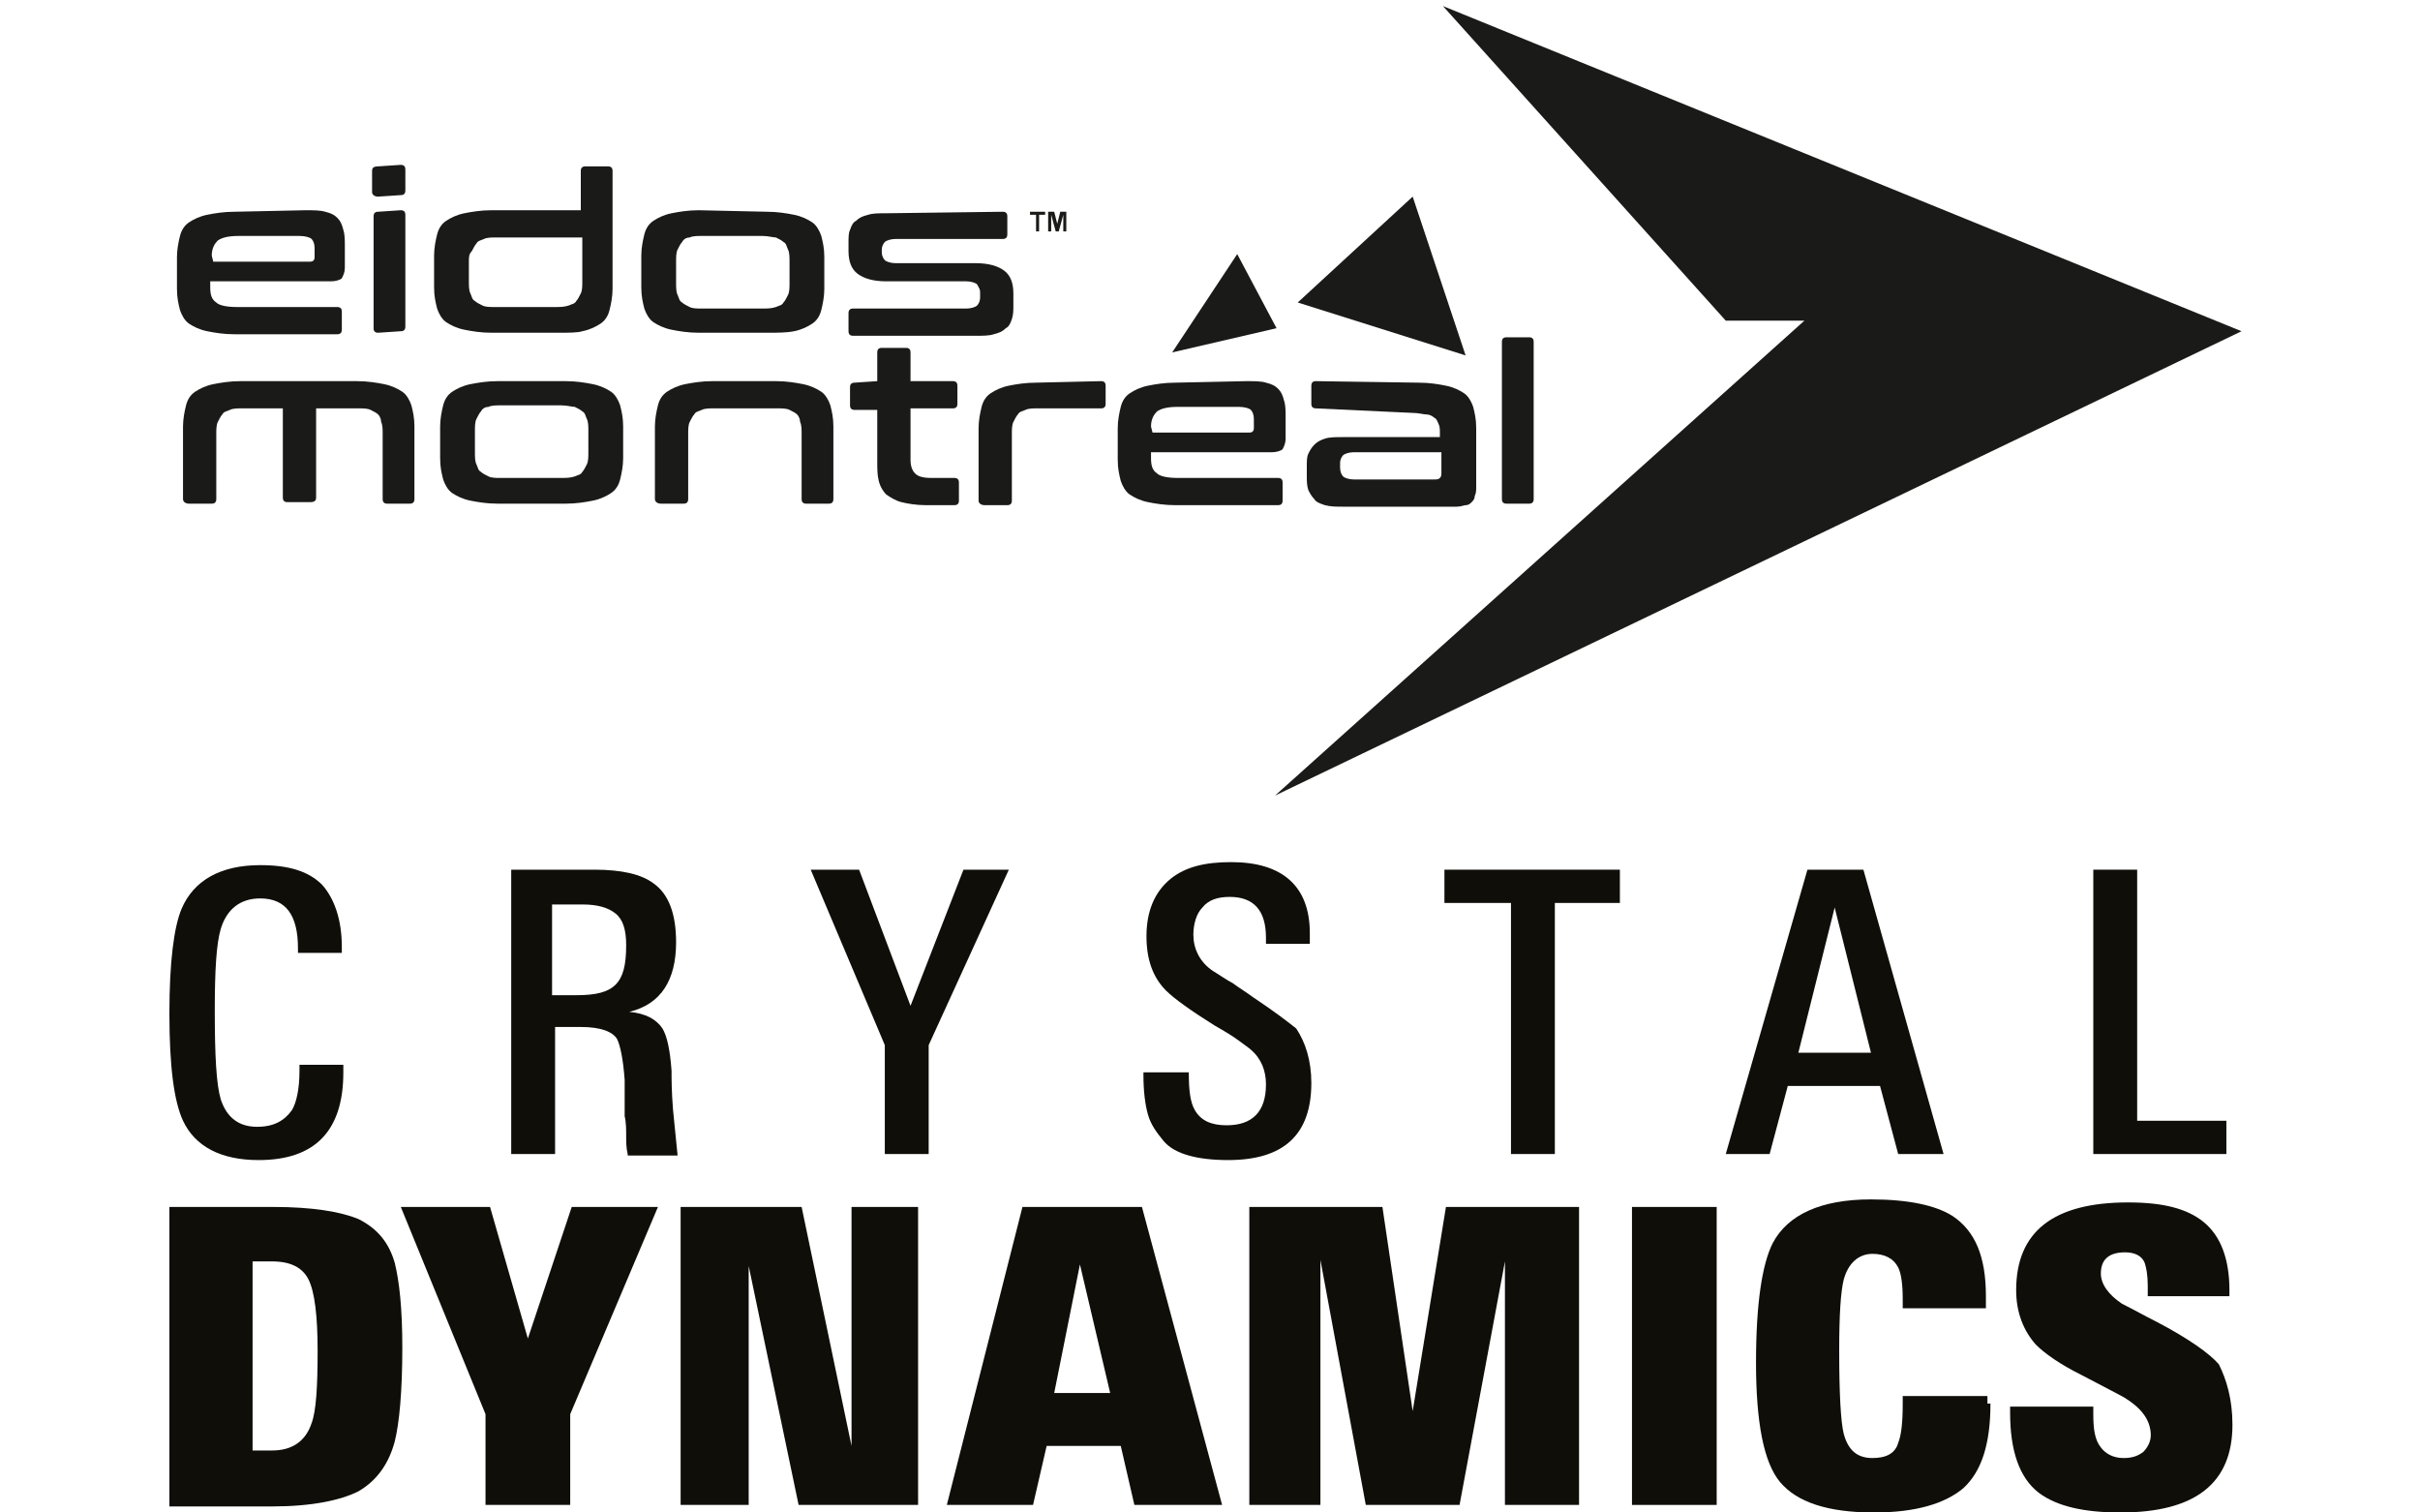
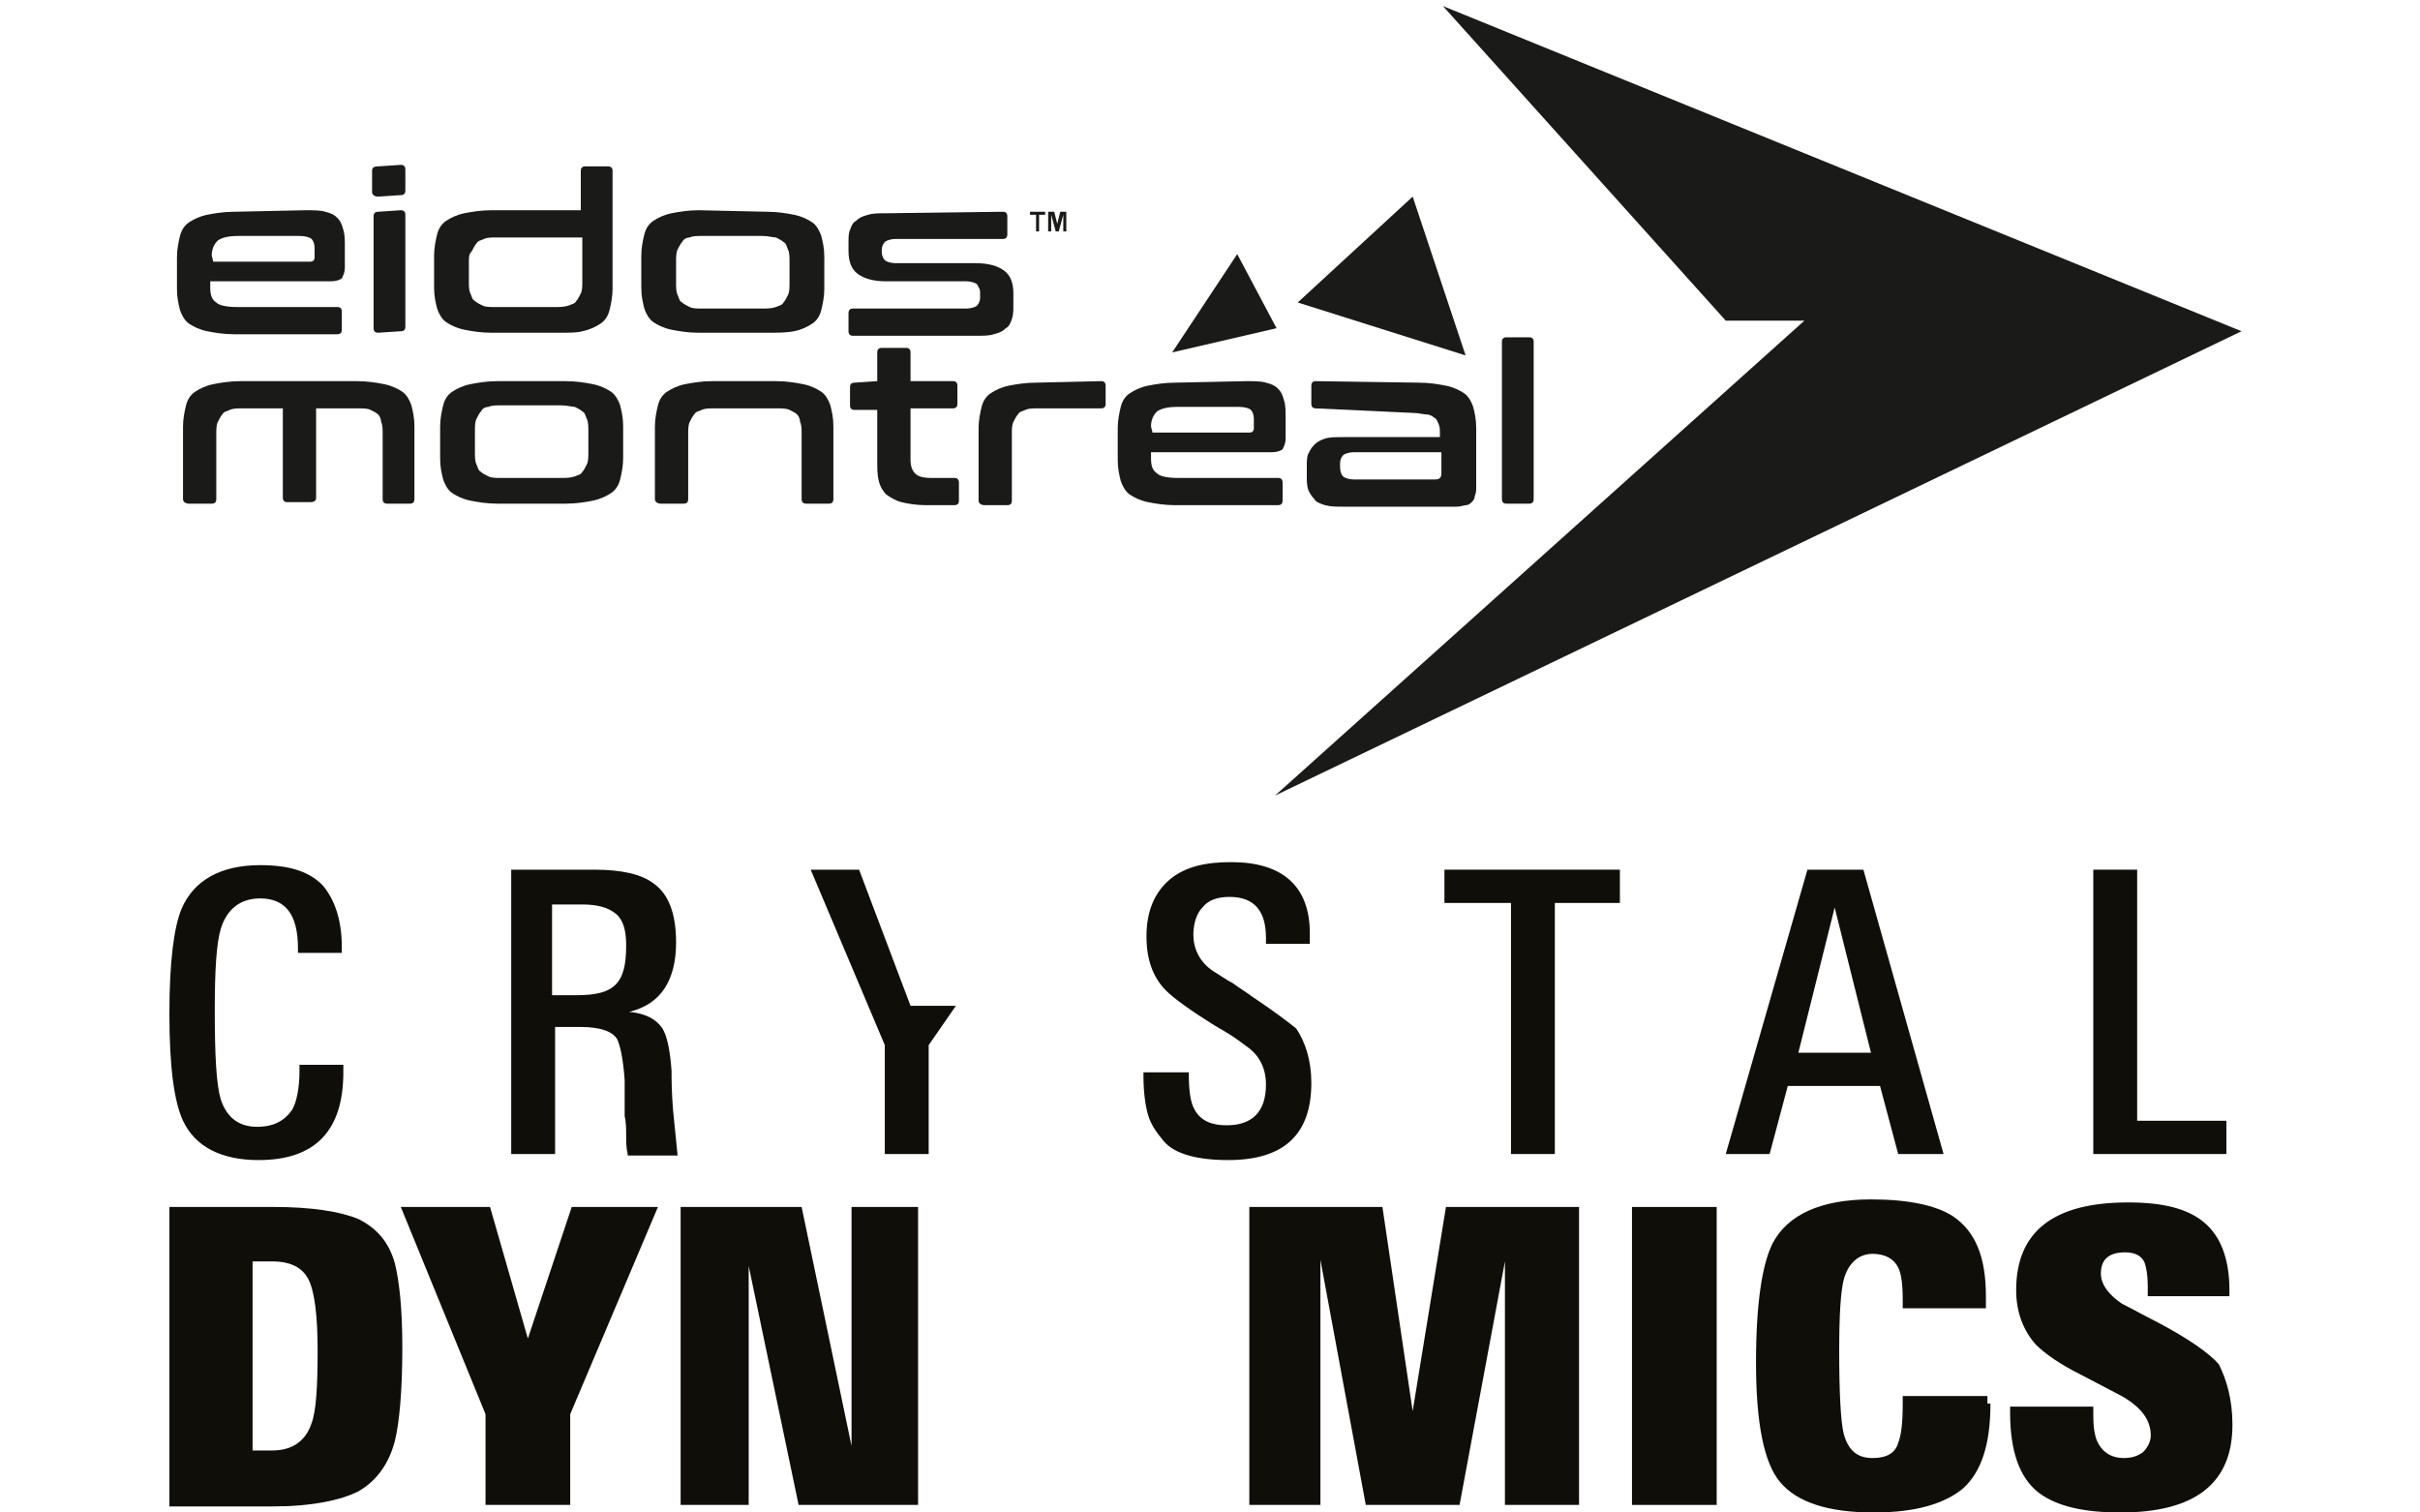
<svg xmlns="http://www.w3.org/2000/svg" version="1.1" id="Both" x="0px" y="0px" width="160px" height="100px" viewBox="0 0 160 100" style="enable-background:new 0 0 160 100;" xml:space="preserve">
  <style type="text/css">
	.st0{fill:#0F0E09;}
	.st1{fill:#1A1A18;}
</style>
  <g>
    <g>
      <path class="st0" d="M26.6,89.1c0,2.9-0.2,5-0.5,6.2c-0.4,1.5-1.2,2.6-2.4,3.3c-1.2,0.6-3.1,1-5.7,1h-6.8V79.8h6.9    c2.5,0,4.4,0.3,5.6,0.8c1.2,0.6,2,1.5,2.4,2.9C26.4,84.7,26.6,86.5,26.6,89.1z M21,89.3c0-2.3-0.2-3.9-0.6-4.7    c-0.4-0.8-1.2-1.2-2.4-1.2h-1.3v12.5H18c1.3,0,2.2-0.6,2.6-1.8C20.9,93.3,21,91.7,21,89.3z" />
      <path class="st0" d="M43.5,79.8l-5.8,13.7v6h-5.6v-6l-5.6-13.7h5.9l2.5,8.7l2.9-8.7H43.5z" />
      <path class="st0" d="M60.8,99.5h-8l-3.3-15.8v15.8H45V79.8h8l3.3,15.8V79.8h4.4V99.5z" />
-       <path class="st0" d="M80.8,99.5H75l-0.9-3.9h-4.9l-0.9,3.9h-5.7l5-19.7h7.9L80.8,99.5z M73.4,92.1l-2-8.5l-1.7,8.5H73.4z" />
      <path class="st0" d="M104.5,99.5h-5V83.4l-3,16.1h-6.2l-3-16.2v16.2h-4.7V79.8h8.8l2,13.5l2.2-13.5h8.8V99.5z" />
      <path class="st0" d="M113.5,99.5h-5.6V79.8h5.6V99.5z" />
      <path class="st0" d="M131.6,92.8c0,2.7-0.6,4.5-1.8,5.6c-1.2,1-3.1,1.6-5.9,1.6c-3.1,0-5.1-0.7-6.2-2c-1.1-1.3-1.6-4-1.6-7.9    c0-3.9,0.4-6.5,1.1-7.9c1-1.9,3.2-2.9,6.5-2.9c2.5,0,4.3,0.4,5.4,1.1c1.5,1,2.2,2.7,2.2,5.3v0.8h-5.5v-0.6c0-1-0.1-1.7-0.3-2.1    c-0.3-0.6-0.9-0.9-1.7-0.9c-0.9,0-1.6,0.6-1.9,1.7c-0.2,0.8-0.3,2.3-0.3,4.7c0,2.8,0.1,4.7,0.3,5.5c0.3,1.1,0.9,1.6,1.9,1.6    c0.9,0,1.5-0.3,1.7-1c0.2-0.5,0.3-1.3,0.3-2.6v-0.5h5.6V92.8z" />
      <path class="st0" d="M147.6,94.2c0,3.9-2.5,5.8-7.4,5.8c-2.4,0-4.2-0.4-5.4-1.3c-1.3-1-1.9-2.8-1.9-5.3V93h5.5v0.5    c0,1,0.1,1.7,0.5,2.2c0.3,0.4,0.8,0.7,1.5,0.7c0.5,0,0.9-0.1,1.3-0.4c0.3-0.3,0.5-0.7,0.5-1.1c0-0.9-0.5-1.7-1.6-2.4    c-0.1-0.1-1.1-0.6-3-1.6c-1.4-0.7-2.4-1.4-3-2c-0.8-0.9-1.3-2.1-1.3-3.6c0-3.9,2.5-5.8,7.4-5.8c2.3,0,3.9,0.4,5,1.3    c1.1,0.9,1.7,2.4,1.7,4.5v0.4h-5.4V85c0-0.7-0.1-1.2-0.2-1.5c-0.2-0.5-0.7-0.7-1.3-0.7c-1.1,0-1.6,0.5-1.6,1.4    c0,0.7,0.5,1.4,1.4,2c0.8,0.4,1.5,0.8,2.3,1.2c2.1,1.1,3.5,2.1,4.1,2.8C147.2,91.2,147.6,92.5,147.6,94.2z" />
    </g>
    <g>
      <path class="st0" d="M22.7,70.9c0,3.9-1.9,5.8-5.6,5.8c-2.5,0-4.2-0.9-5-2.6c-0.6-1.3-0.9-3.6-0.9-7.1c0-3.4,0.3-5.7,0.8-6.9    c0.8-1.9,2.6-2.9,5.2-2.9c1.9,0,3.2,0.4,4.1,1.3c0.8,0.9,1.3,2.3,1.3,4.1V63h-2.9v-0.3c0-2.2-0.8-3.3-2.5-3.3    c-1.3,0-2.2,0.7-2.6,2c-0.3,1-0.4,2.8-0.4,5.4c0,3,0.1,4.9,0.4,5.9c0.4,1.2,1.2,1.8,2.4,1.8c1.1,0,1.8-0.4,2.3-1.1    c0.3-0.5,0.5-1.4,0.5-2.6v-0.4h2.9V70.9z" />
      <path class="st0" d="M41.5,76.3c-0.1-0.4-0.1-0.8-0.1-1.2c0-0.4,0-0.9-0.1-1.3c0-0.5,0-0.9,0-1.3c0-0.4,0-0.8,0-1.1    c-0.1-1.4-0.3-2.3-0.5-2.7c-0.3-0.5-1.1-0.8-2.4-0.8h-1.7v8.4h-2.9V57.5h5.5c1.8,0,3.1,0.3,3.9,0.9c1,0.7,1.5,2,1.5,3.9    c0,2.5-1,4.1-3.1,4.6c1.1,0.1,1.8,0.5,2.2,1.1c0.3,0.5,0.5,1.4,0.6,2.8c0,0.5,0,1.4,0.1,2.6c0.1,1,0.2,2,0.3,3H41.5z M41.4,62.5    c0-1-0.2-1.7-0.7-2.1c-0.5-0.4-1.2-0.6-2.2-0.6h-2v6h1.6c1.3,0,2.1-0.2,2.6-0.7C41.2,64.6,41.4,63.8,41.4,62.5z" />
-       <path class="st0" d="M61.4,69.1v7.2h-2.9v-7.2l-4.9-11.6h3.2l3.4,9l3.5-9h3L61.4,69.1z" />
+       <path class="st0" d="M61.4,69.1v7.2h-2.9v-7.2l-4.9-11.6h3.2l3.4,9h3L61.4,69.1z" />
      <path class="st0" d="M86.7,71.6c0,3.4-1.8,5.1-5.5,5.1c-1,0-1.9-0.1-2.6-0.3c-0.7-0.2-1.3-0.5-1.7-1c-0.4-0.5-0.8-1-1-1.7    c-0.2-0.7-0.3-1.6-0.3-2.6v-0.2h3V71c0,1.1,0.1,1.9,0.4,2.4c0.4,0.7,1.1,1,2.1,1c1.7,0,2.6-0.9,2.6-2.7c0-0.9-0.3-1.7-1-2.3    c-0.1-0.1-0.4-0.3-0.8-0.6c-0.4-0.3-0.9-0.6-1.6-1c-1.6-1-2.7-1.8-3.2-2.3c-0.9-0.9-1.3-2.1-1.3-3.6c0-1.6,0.5-2.9,1.6-3.8    c1-0.8,2.3-1.1,4-1.1c3.4,0,5.2,1.6,5.2,4.7v0.7h-2.9V62c0-1.8-0.8-2.7-2.4-2.7c-0.8,0-1.4,0.2-1.8,0.7c-0.4,0.4-0.6,1.1-0.6,1.8    c0,0.9,0.4,1.8,1.3,2.4c0.5,0.3,0.9,0.6,1.3,0.8c0.4,0.3,0.9,0.6,1.3,0.9c1.5,1,2.4,1.7,2.9,2.1C86.3,68.9,86.7,70.1,86.7,71.6z" />
      <path class="st0" d="M102.8,59.7v16.6h-2.9V59.7h-4.4v-2.2h11.6v2.2H102.8z" />
      <path class="st0" d="M125.5,76.3l-1.2-4.5h-6.1l-1.2,4.5h-2.9l5.4-18.8h3.7l5.3,18.8H125.5z M121.3,60l-2.4,9.6h4.8L121.3,60z" />
      <path class="st0" d="M138.4,76.3V57.5h2.9v16.6h5.9v2.2H138.4z" />
    </g>
  </g>
  <g>
    <path class="st1" d="M20.2,13.9c0.5,0,1,0,1.3,0.1c0.4,0.1,0.6,0.2,0.8,0.4c0.2,0.2,0.3,0.4,0.4,0.8c0.1,0.3,0.1,0.7,0.1,1.1l0,1.4   c0,0.3-0.1,0.5-0.2,0.7c-0.1,0.1-0.4,0.2-0.7,0.2l-8,0v0.4c0,0.5,0.1,0.8,0.4,1c0.2,0.2,0.7,0.3,1.4,0.3l6.6,0   c0.2,0,0.3,0.1,0.3,0.3l0,1.2c0,0.2-0.1,0.3-0.3,0.3l-6.8,0c-0.7,0-1.3-0.1-1.8-0.2c-0.5-0.1-0.9-0.3-1.2-0.5   c-0.3-0.2-0.5-0.6-0.6-0.9c-0.1-0.4-0.2-0.8-0.2-1.4l0-2.1c0-0.5,0.1-1,0.2-1.4c0.1-0.4,0.3-0.7,0.6-0.9c0.3-0.2,0.7-0.4,1.2-0.5   c0.5-0.1,1.1-0.2,1.8-0.2L20.2,13.9z M14.1,17.3l6.4,0c0.2,0,0.3-0.1,0.3-0.3l0-0.6c0-0.3-0.1-0.5-0.2-0.6   c-0.1-0.1-0.4-0.2-0.8-0.2l-4,0c-0.7,0-1.1,0.1-1.4,0.3c-0.2,0.2-0.4,0.5-0.4,1L14.1,17.3z" />
    <path class="st1" d="M26.5,10.9c0.2,0,0.3,0.1,0.3,0.3l0,1.4c0,0.2-0.1,0.3-0.3,0.3L25,13c-0.2,0-0.4-0.1-0.4-0.3l0-1.4   c0-0.2,0.1-0.3,0.4-0.3L26.5,10.9z M26.5,13.9c0.2,0,0.3,0.1,0.3,0.3l0,7.4c0,0.2-0.1,0.3-0.3,0.3L25,22c-0.2,0-0.3-0.1-0.3-0.3   l0-7.4c0-0.2,0.1-0.3,0.3-0.3L26.5,13.9z" />
    <path class="st1" d="M38.4,13.9l0-2.6c0-0.2,0.1-0.3,0.3-0.3l1.5,0c0.2,0,0.3,0.1,0.3,0.3l0,7.8c0,0.5-0.1,1-0.2,1.4   c-0.1,0.4-0.3,0.7-0.6,0.9c-0.3,0.2-0.7,0.4-1.2,0.5C38.2,22,37.6,22,36.9,22l-4.4,0c-0.7,0-1.3-0.1-1.8-0.2   c-0.5-0.1-0.9-0.3-1.2-0.5c-0.3-0.2-0.5-0.6-0.6-0.9c-0.1-0.4-0.2-0.8-0.2-1.4l0-2.1c0-0.5,0.1-1,0.2-1.4c0.1-0.4,0.3-0.7,0.6-0.9   c0.3-0.2,0.7-0.4,1.2-0.5c0.5-0.1,1.1-0.2,1.8-0.2L38.4,13.9z M36.7,20.3c0.3,0,0.6,0,0.9-0.1c0.2-0.1,0.4-0.1,0.5-0.3   c0.1-0.1,0.2-0.3,0.3-0.5c0.1-0.2,0.1-0.5,0.1-0.8l0-2.9l-5.7,0c-0.3,0-0.6,0-0.8,0.1c-0.2,0.1-0.4,0.1-0.5,0.3   c-0.1,0.1-0.2,0.3-0.3,0.5C31,16.8,31,17,31,17.3l0,1.3c0,0.3,0,0.6,0.1,0.8c0.1,0.2,0.1,0.4,0.3,0.5c0.1,0.1,0.3,0.2,0.5,0.3   c0.2,0.1,0.5,0.1,0.8,0.1L36.7,20.3z" />
    <path class="st1" d="M50.7,14c0.7,0,1.3,0.1,1.8,0.2c0.5,0.1,0.9,0.3,1.2,0.5c0.3,0.2,0.5,0.6,0.6,0.9c0.1,0.4,0.2,0.8,0.2,1.4   l0,2.1c0,0.5-0.1,1-0.2,1.4c-0.1,0.4-0.3,0.7-0.6,0.9c-0.3,0.2-0.7,0.4-1.2,0.5C52,22,51.4,22,50.7,22l-4.5,0   c-0.7,0-1.3-0.1-1.8-0.2c-0.5-0.1-0.9-0.3-1.2-0.5c-0.3-0.2-0.5-0.6-0.6-0.9c-0.1-0.4-0.2-0.8-0.2-1.4l0-2.1c0-0.5,0.1-1,0.2-1.4   c0.1-0.4,0.3-0.7,0.6-0.9c0.3-0.2,0.7-0.4,1.2-0.5c0.5-0.1,1.1-0.2,1.8-0.2L50.7,14z M44.7,18.7c0,0.3,0,0.6,0.1,0.8   c0.1,0.2,0.1,0.4,0.3,0.5c0.1,0.1,0.3,0.2,0.5,0.3c0.2,0.1,0.5,0.1,0.8,0.1l4,0c0.3,0,0.6,0,0.9-0.1c0.2-0.1,0.4-0.1,0.5-0.3   c0.1-0.1,0.2-0.3,0.3-0.5c0.1-0.2,0.1-0.5,0.1-0.8l0-1.4c0-0.3,0-0.6-0.1-0.8c-0.1-0.2-0.1-0.4-0.3-0.5c-0.1-0.1-0.3-0.2-0.5-0.3   c-0.2,0-0.5-0.1-0.9-0.1l-4,0c-0.3,0-0.6,0-0.8,0.1c-0.2,0-0.4,0.1-0.5,0.3c-0.1,0.1-0.2,0.3-0.3,0.5c-0.1,0.2-0.1,0.5-0.1,0.8   L44.7,18.7z" />
    <path class="st1" d="M66.3,14c0.2,0,0.3,0.1,0.3,0.3l0,1.2c0,0.2-0.1,0.3-0.3,0.3l-7.1,0c-0.3,0-0.6,0.1-0.7,0.2   c-0.1,0.1-0.2,0.3-0.2,0.5v0.2c0,0.2,0.1,0.4,0.2,0.5c0.1,0.1,0.4,0.2,0.7,0.2l5.3,0c0.9,0,1.5,0.2,1.9,0.5   c0.4,0.3,0.6,0.8,0.6,1.5l0,0.8c0,0.3,0,0.6-0.1,0.9c-0.1,0.3-0.2,0.5-0.4,0.6c-0.2,0.2-0.4,0.3-0.8,0.4c-0.3,0.1-0.7,0.1-1.2,0.1   l-8.1,0c-0.2,0-0.3-0.1-0.3-0.3l0-1.2c0-0.2,0.1-0.3,0.3-0.3l7.5,0c0.3,0,0.6-0.1,0.7-0.2c0.1-0.1,0.2-0.3,0.2-0.5v-0.4   c0-0.2-0.1-0.3-0.2-0.5c-0.1-0.1-0.4-0.2-0.7-0.2l-5.3,0c-0.9,0-1.5-0.2-1.9-0.5c-0.4-0.3-0.6-0.8-0.6-1.5l0-0.6   c0-0.3,0-0.6,0.1-0.8c0.1-0.3,0.2-0.5,0.4-0.6c0.2-0.2,0.4-0.3,0.8-0.4c0.3-0.1,0.7-0.1,1.2-0.1L66.3,14z" />
    <polygon class="st1" points="93.4,13 96.9,23.5 85.8,20  " />
    <polygon class="st1" points="81.8,16.8 84.4,21.7 77.5,23.3  " />
    <polygon class="st1" points="95.4,0.4 114.1,21.2 119.3,21.2 84.3,52.6 148.2,21.9  " />
    <polygon class="st1" points="68.5,15.3 68.5,14.2 68.1,14.2 68.1,14 69.1,14 69.1,14.2 68.7,14.2 68.7,15.3  " />
    <polygon class="st1" points="69.3,15.3 69.3,14 69.7,14 69.9,14.8 70.1,14 70.5,14 70.5,15.3 70.3,15.3 70.3,14.2 70,15.3    69.8,15.3 69.5,14.2 69.5,15.3  " />
    <path class="st1" d="M23.6,25.2c0.7,0,1.3,0.1,1.8,0.2c0.5,0.1,0.9,0.3,1.2,0.5c0.3,0.2,0.5,0.6,0.6,0.9c0.1,0.4,0.2,0.8,0.2,1.4   l0,4.8c0,0.2-0.1,0.3-0.3,0.3l-1.5,0c-0.2,0-0.3-0.1-0.3-0.3l0-4.3c0-0.3,0-0.6-0.1-0.8c0-0.2-0.1-0.4-0.2-0.5   c-0.1-0.1-0.3-0.2-0.5-0.3c-0.2-0.1-0.5-0.1-0.8-0.1l-2.8,0l0,5.9c0,0.2-0.1,0.3-0.4,0.3l-1.5,0c-0.2,0-0.3-0.1-0.3-0.3l0-5.9   l-2.7,0c-0.3,0-0.6,0-0.8,0.1c-0.2,0.1-0.4,0.1-0.5,0.3c-0.1,0.1-0.2,0.3-0.3,0.5c-0.1,0.2-0.1,0.5-0.1,0.8l0,4.3   c0,0.2-0.1,0.3-0.3,0.3l-1.5,0c-0.2,0-0.4-0.1-0.4-0.3l0-4.8c0-0.5,0.1-1,0.2-1.4c0.1-0.4,0.3-0.7,0.6-0.9c0.3-0.2,0.7-0.4,1.2-0.5   c0.5-0.1,1.1-0.2,1.8-0.2L23.6,25.2z" />
    <path class="st1" d="M37.4,25.2c0.7,0,1.3,0.1,1.8,0.2c0.5,0.1,0.9,0.3,1.2,0.5c0.3,0.2,0.5,0.6,0.6,0.9c0.1,0.4,0.2,0.8,0.2,1.4   l0,2.1c0,0.5-0.1,1-0.2,1.4c-0.1,0.4-0.3,0.7-0.6,0.9c-0.3,0.2-0.7,0.4-1.2,0.5c-0.5,0.1-1.1,0.2-1.8,0.2l-4.5,0   c-0.7,0-1.3-0.1-1.8-0.2c-0.5-0.1-0.9-0.3-1.2-0.5c-0.3-0.2-0.5-0.6-0.6-0.9c-0.1-0.4-0.2-0.8-0.2-1.4l0-2.1c0-0.5,0.1-1,0.2-1.4   c0.1-0.4,0.3-0.7,0.6-0.9c0.3-0.2,0.7-0.4,1.2-0.5c0.5-0.1,1.1-0.2,1.8-0.2L37.4,25.2z M31.4,29.9c0,0.3,0,0.6,0.1,0.8   c0.1,0.2,0.1,0.4,0.3,0.5c0.1,0.1,0.3,0.2,0.5,0.3c0.2,0.1,0.5,0.1,0.8,0.1l4,0c0.3,0,0.6,0,0.9-0.1c0.2-0.1,0.4-0.1,0.5-0.3   c0.1-0.1,0.2-0.3,0.3-0.5c0.1-0.2,0.1-0.5,0.1-0.8l0-1.4c0-0.3,0-0.6-0.1-0.8c-0.1-0.2-0.1-0.4-0.3-0.5c-0.1-0.1-0.3-0.2-0.5-0.3   c-0.2,0-0.5-0.1-0.9-0.1l-4,0c-0.3,0-0.6,0-0.8,0.1c-0.2,0-0.4,0.1-0.5,0.3c-0.1,0.1-0.2,0.3-0.3,0.5c-0.1,0.2-0.1,0.5-0.1,0.8   L31.4,29.9z" />
    <path class="st1" d="M51.3,25.2c0.7,0,1.3,0.1,1.8,0.2c0.5,0.1,0.9,0.3,1.2,0.5c0.3,0.2,0.5,0.6,0.6,0.9c0.1,0.4,0.2,0.8,0.2,1.4   l0,4.8c0,0.2-0.1,0.3-0.3,0.3l-1.5,0c-0.2,0-0.3-0.1-0.3-0.3l0-4.3c0-0.3,0-0.6-0.1-0.8c0-0.2-0.1-0.4-0.2-0.5   c-0.1-0.1-0.3-0.2-0.5-0.3c-0.2-0.1-0.5-0.1-0.8-0.1l-4.2,0c-0.3,0-0.6,0-0.8,0.1c-0.2,0.1-0.4,0.1-0.5,0.3   c-0.1,0.1-0.2,0.3-0.3,0.5c-0.1,0.2-0.1,0.5-0.1,0.8l0,4.3c0,0.2-0.1,0.3-0.3,0.3l-1.5,0c-0.2,0-0.4-0.1-0.4-0.3l0-4.8   c0-0.5,0.1-1,0.2-1.4c0.1-0.4,0.3-0.7,0.6-0.9c0.3-0.2,0.7-0.4,1.2-0.5c0.5-0.1,1.1-0.2,1.8-0.2L51.3,25.2z" />
    <path class="st1" d="M58,25.2l0-1.9c0-0.2,0.1-0.3,0.3-0.3l1.6,0c0.2,0,0.3,0.1,0.3,0.3l0,1.9l2.8,0c0.2,0,0.3,0.1,0.3,0.3l0,1.2   c0,0.2-0.1,0.3-0.3,0.3l-2.8,0l0,3.4c0,0.4,0.1,0.7,0.3,0.9c0.2,0.2,0.5,0.3,1.1,0.3l1.5,0c0.2,0,0.3,0.1,0.3,0.3l0,1.2   c0,0.2-0.1,0.3-0.3,0.3l-1.9,0c-0.6,0-1.2-0.1-1.6-0.2c-0.4-0.1-0.7-0.3-1-0.5c-0.2-0.2-0.4-0.5-0.5-0.9c-0.1-0.4-0.1-0.8-0.1-1.3   l0-3.4l-1.5,0c-0.2,0-0.3-0.1-0.3-0.3l0-1.2c0-0.2,0.1-0.3,0.3-0.3L58,25.2z" />
    <path class="st1" d="M72.8,25.2c0.2,0,0.3,0.1,0.3,0.3l0,1.2c0,0.2-0.1,0.3-0.3,0.3l-4.2,0c-0.3,0-0.6,0-0.8,0.1   c-0.2,0.1-0.4,0.1-0.5,0.3c-0.1,0.1-0.2,0.3-0.3,0.5c-0.1,0.2-0.1,0.5-0.1,0.8l0,4.4c0,0.2-0.1,0.3-0.3,0.3l-1.5,0   c-0.2,0-0.4-0.1-0.4-0.3l0-4.8c0-0.5,0.1-1,0.2-1.4c0.1-0.4,0.3-0.7,0.6-0.9c0.3-0.2,0.7-0.4,1.2-0.5c0.5-0.1,1.1-0.2,1.8-0.2   L72.8,25.2z" />
    <path class="st1" d="M82.4,25.2c0.5,0,1,0,1.3,0.1c0.4,0.1,0.6,0.2,0.8,0.4c0.2,0.2,0.3,0.4,0.4,0.8c0.1,0.3,0.1,0.7,0.1,1.1l0,1.4   c0,0.3-0.1,0.5-0.2,0.7c-0.1,0.1-0.4,0.2-0.7,0.2l-8,0l0,0.4c0,0.5,0.1,0.8,0.4,1c0.2,0.2,0.7,0.3,1.4,0.3l6.6,0   c0.2,0,0.3,0.1,0.3,0.3l0,1.2c0,0.2-0.1,0.3-0.3,0.3l-6.8,0c-0.7,0-1.3-0.1-1.8-0.2c-0.5-0.1-0.9-0.3-1.2-0.5   c-0.3-0.2-0.5-0.6-0.6-0.9c-0.1-0.4-0.2-0.8-0.2-1.4l0-2.1c0-0.5,0.1-1,0.2-1.4c0.1-0.4,0.3-0.7,0.6-0.9c0.3-0.2,0.7-0.4,1.2-0.5   c0.5-0.1,1.1-0.2,1.8-0.2L82.4,25.2z M76.2,28.6l6.4,0c0.2,0,0.3-0.1,0.3-0.3l0-0.6c0-0.3-0.1-0.5-0.2-0.6   c-0.1-0.1-0.4-0.2-0.8-0.2l-4,0c-0.7,0-1.1,0.1-1.4,0.3c-0.2,0.2-0.4,0.5-0.4,1L76.2,28.6z" />
    <path class="st1" d="M93.8,25.3c0.7,0,1.3,0.1,1.8,0.2c0.5,0.1,0.9,0.3,1.2,0.5c0.3,0.2,0.5,0.6,0.6,0.9c0.1,0.4,0.2,0.8,0.2,1.4   l0,3.9c0,0.2,0,0.4-0.1,0.6c0,0.2-0.1,0.3-0.2,0.4c-0.1,0.1-0.2,0.2-0.4,0.2c-0.1,0-0.3,0.1-0.6,0.1l-7.5,0c-0.5,0-0.8,0-1.2-0.1   c-0.3-0.1-0.6-0.2-0.7-0.4c-0.2-0.2-0.3-0.4-0.4-0.6c-0.1-0.3-0.1-0.6-0.1-0.9l0-0.7c0-0.3,0-0.6,0.1-0.8c0.1-0.2,0.2-0.4,0.4-0.6   c0.2-0.2,0.4-0.3,0.7-0.4c0.3-0.1,0.7-0.1,1.2-0.1l6.4,0v-0.3c0-0.2,0-0.4-0.1-0.6c-0.1-0.2-0.1-0.3-0.3-0.4   c-0.1-0.1-0.3-0.2-0.5-0.2c-0.2,0-0.5-0.1-0.9-0.1L87,27c-0.2,0-0.3-0.1-0.3-0.3l0-1.2c0-0.2,0.1-0.3,0.3-0.3L93.8,25.3z    M94.8,31.7c0.2,0,0.3,0,0.4-0.1c0.1-0.1,0.1-0.2,0.1-0.4l0-1.3l-5.8,0c-0.3,0-0.6,0.1-0.7,0.2c-0.1,0.1-0.2,0.3-0.2,0.5l0,0.3   c0,0.3,0.1,0.5,0.2,0.6c0.1,0.1,0.4,0.2,0.7,0.2L94.8,31.7z" />
    <path class="st1" d="M101.1,22.3c0.2,0,0.3,0.1,0.3,0.3l0,10.4c0,0.2-0.1,0.3-0.3,0.3l-1.5,0c-0.2,0-0.3-0.1-0.3-0.3l0-10.4   c0-0.2,0.1-0.3,0.3-0.3L101.1,22.3z" />
  </g>
</svg>